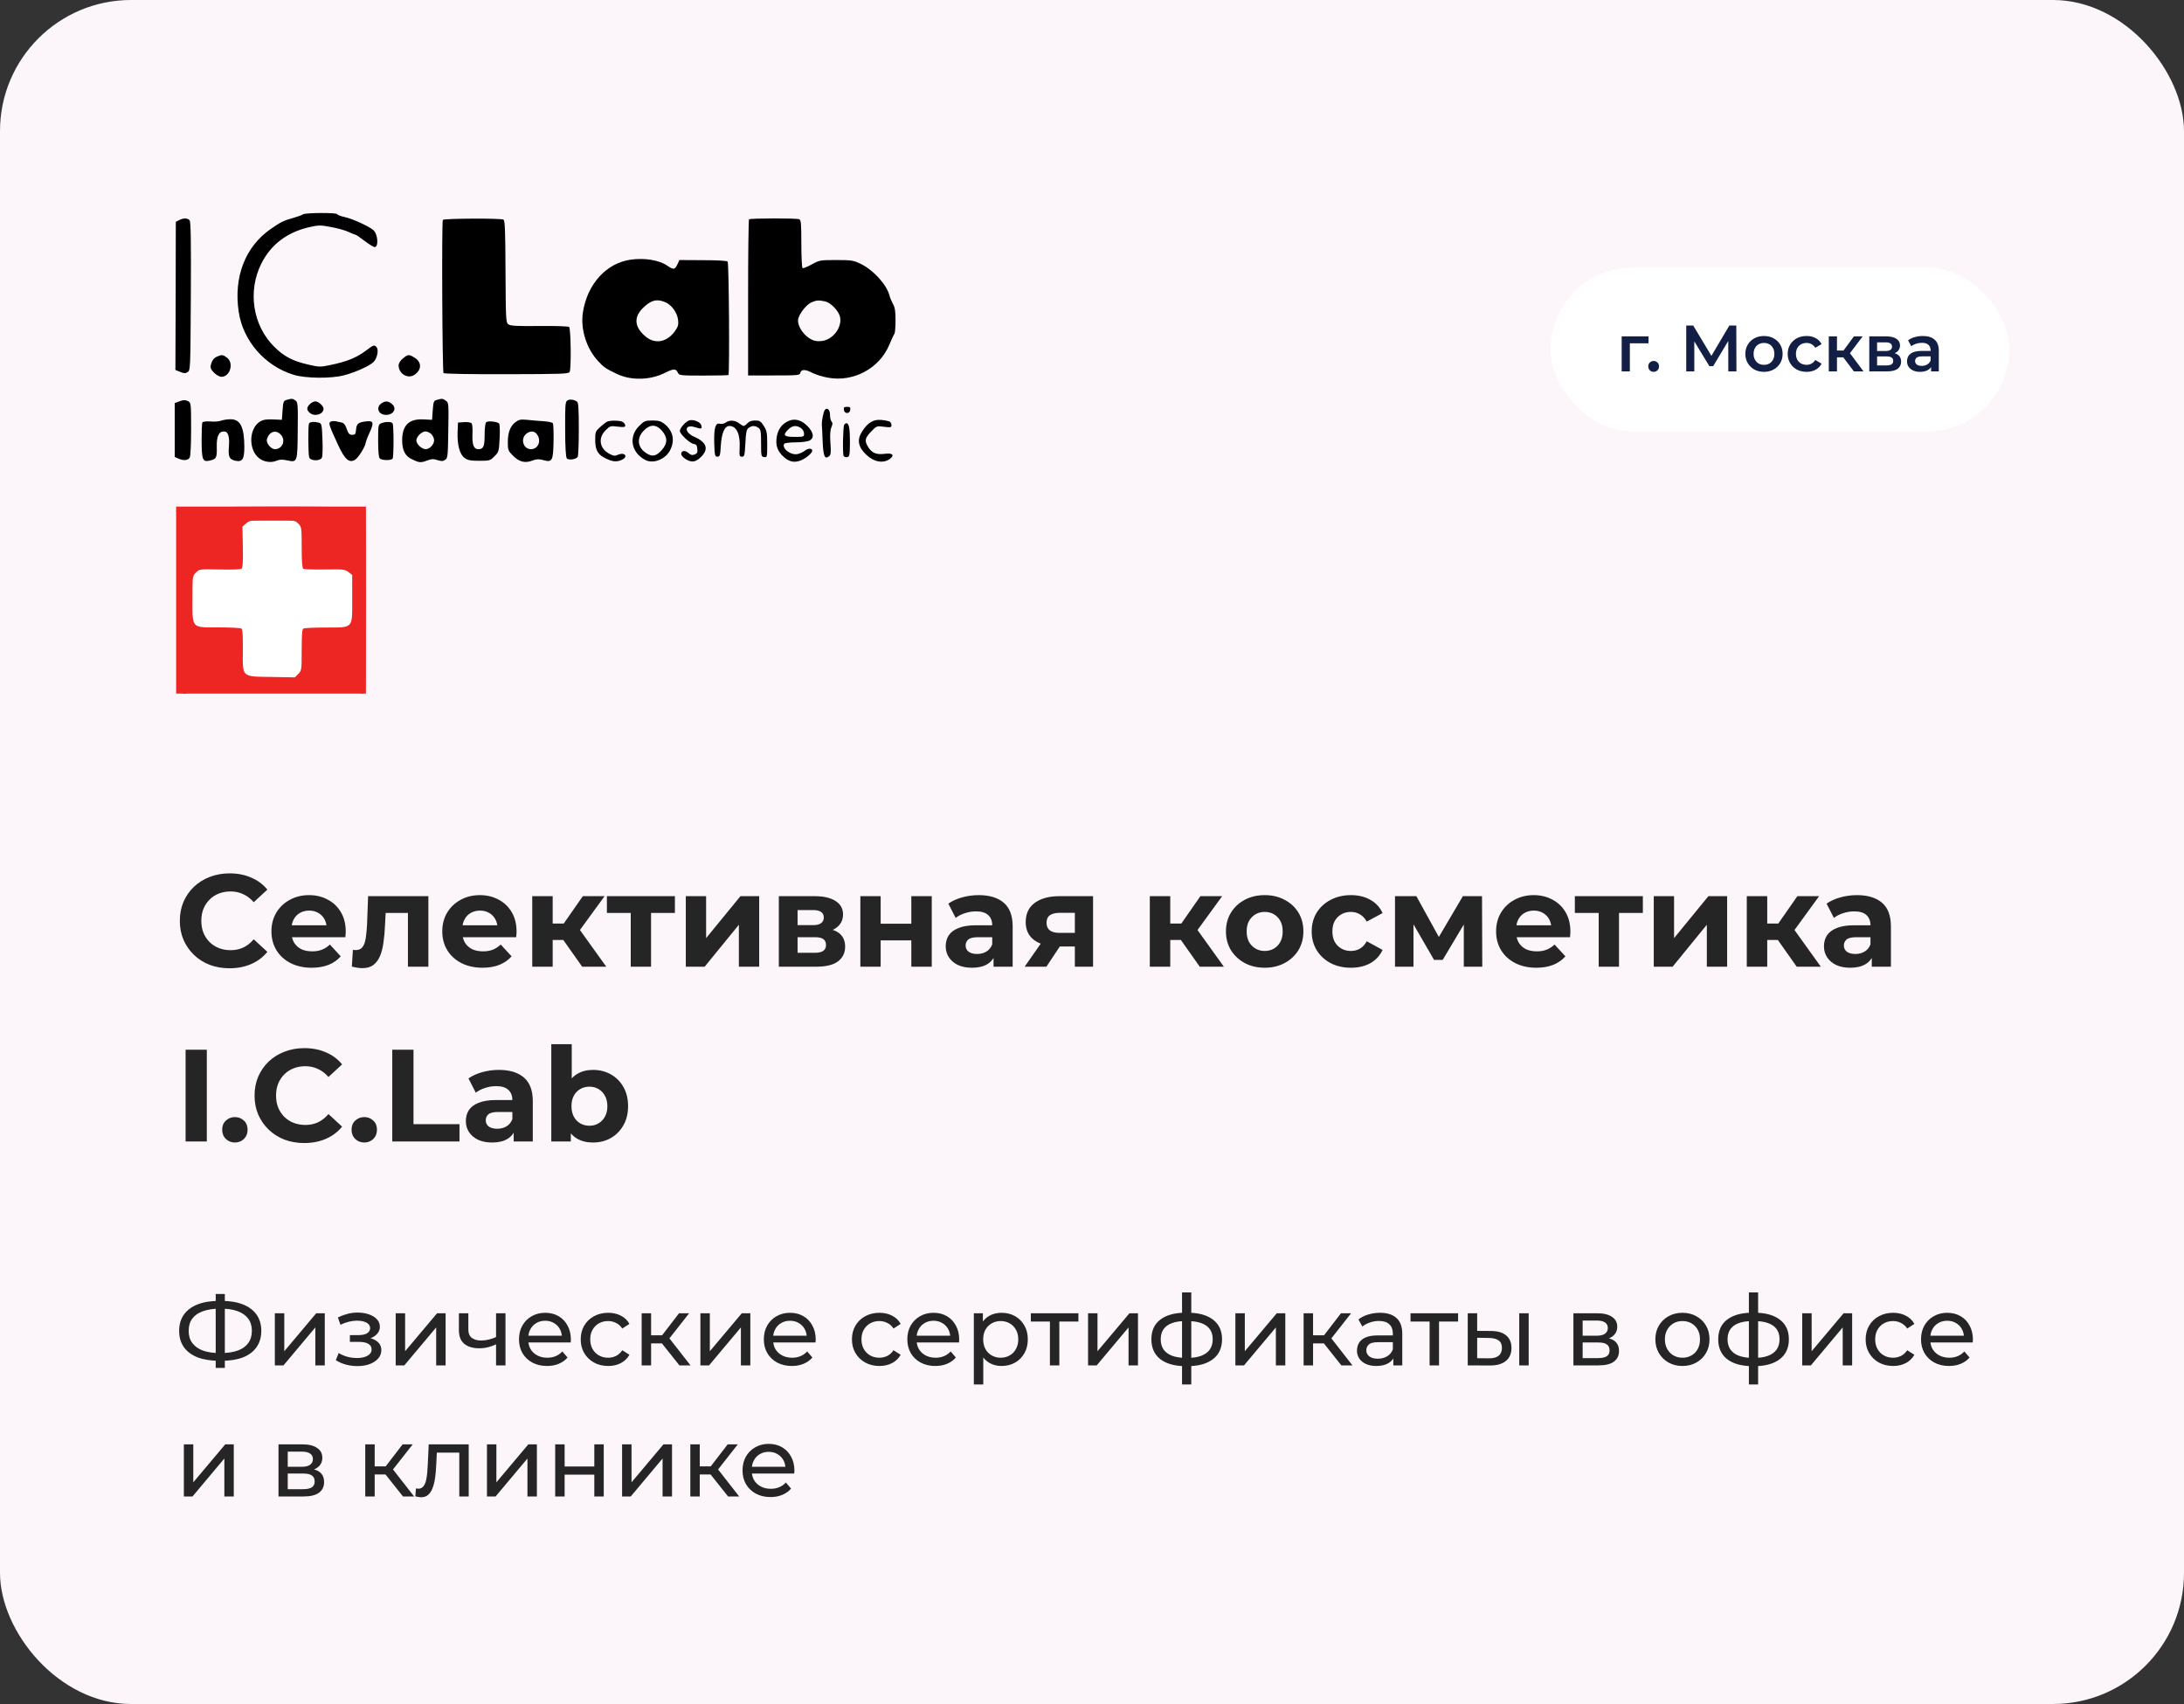
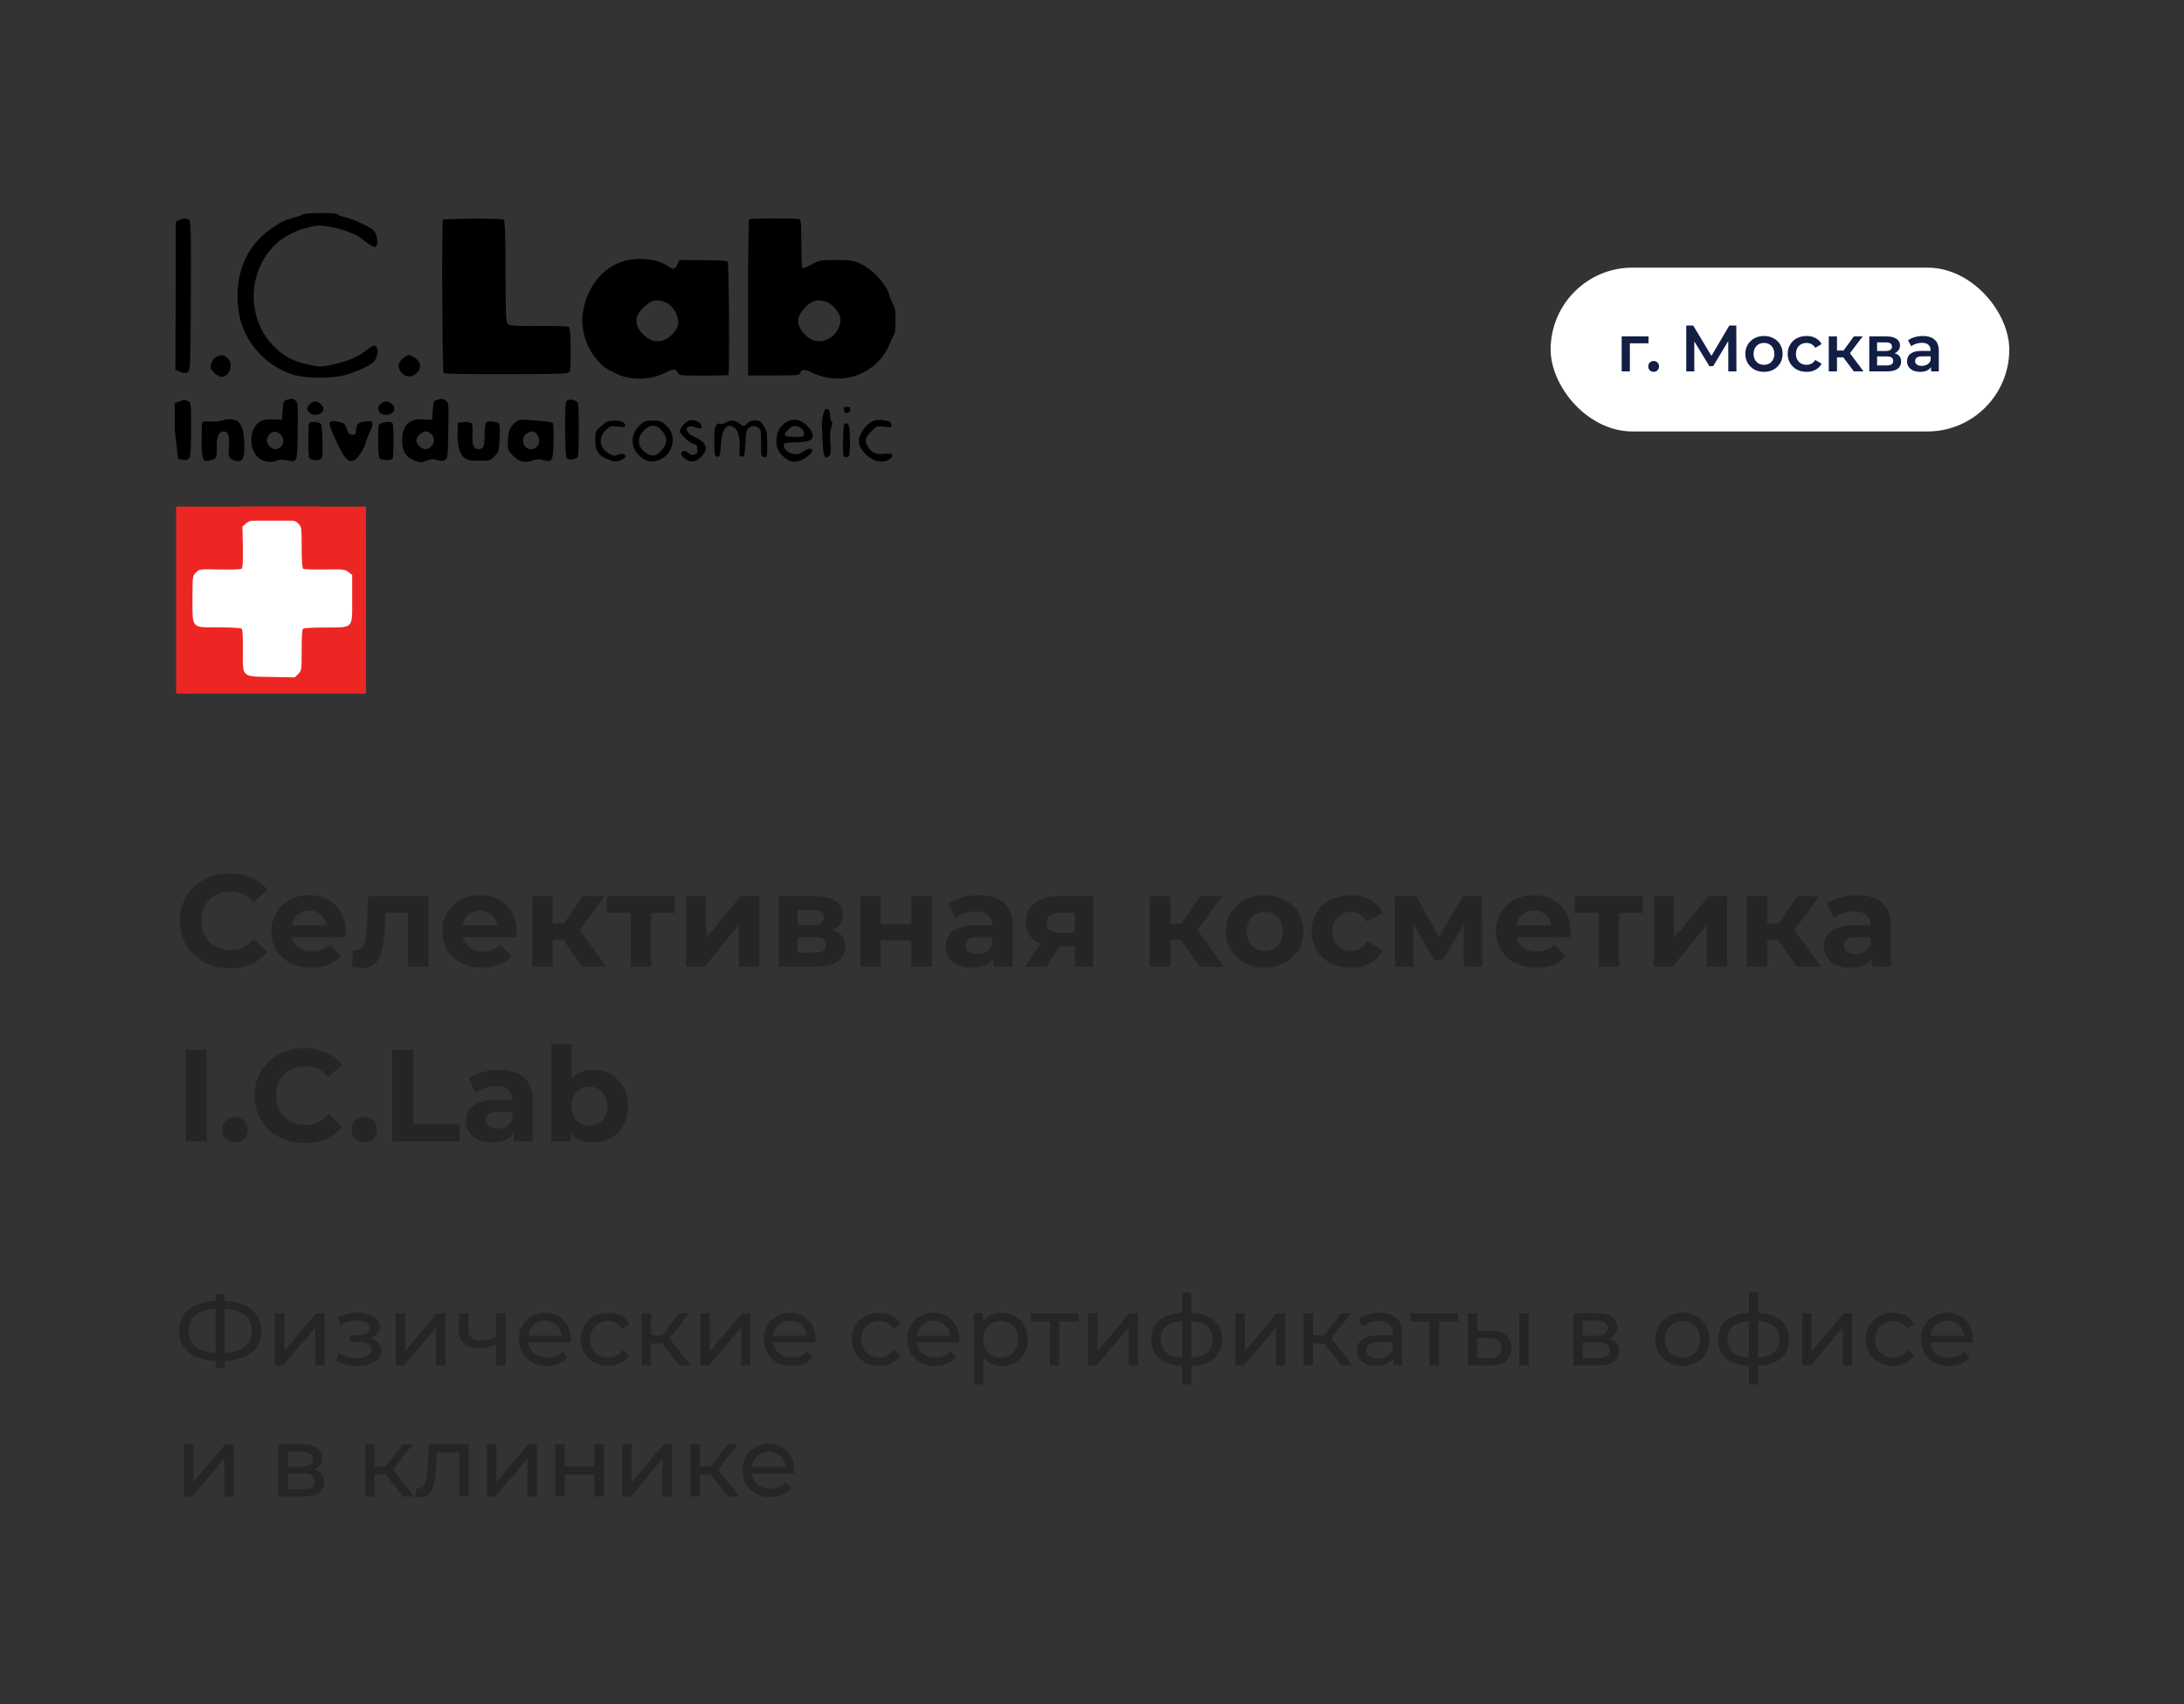
<svg xmlns="http://www.w3.org/2000/svg" width="400" height="312" viewBox="0 0 400 312" fill="none">
  <rect x="0" y="0" width="400" height="312" fill="#333333" stroke="none" />
-   <rect width="400" height="312" rx="24" fill="#FCF6FB" />
  <path d="M55.503 39.238C55.303 39.388 54.503 39.663 53.753 39.888C51.928 40.388 51.403 40.663 49.602 41.913C44.902 45.164 42.751 50.74 43.727 57.141C44.527 62.416 48.502 66.992 53.753 68.617C55.903 69.292 60.654 69.342 63.004 68.717C65.154 68.142 67.655 67.017 68.405 66.292C69.055 65.667 69.405 64.091 68.98 63.591C68.58 63.091 68.405 63.141 67.13 64.116C65.329 65.492 63.554 66.217 60.354 66.867C58.678 67.217 58.428 67.217 56.403 66.742C53.553 66.092 51.978 65.242 50.202 63.466C46.277 59.566 45.327 53.29 47.877 48.239C49.602 44.789 52.578 42.538 56.553 41.613C58.328 41.213 58.629 41.188 60.579 41.563C61.729 41.763 63.204 42.163 63.829 42.464C64.454 42.764 65.054 42.989 65.129 42.989C65.229 42.989 65.98 43.489 66.78 44.114C67.605 44.739 68.405 45.239 68.605 45.239C69.405 45.239 69.205 42.764 68.33 42.089C67.38 41.338 64.554 40.063 63.204 39.763C62.404 39.588 61.754 39.338 61.754 39.213C61.754 38.913 55.978 38.938 55.503 39.238Z" fill="black" />
  <path d="M32.8 40.313L32.2 40.613L32.175 54.165L32.125 67.742L33 68.092C33.725 68.392 33.975 68.392 34.375 68.117C34.875 67.817 34.875 67.492 34.95 54.265C35 44.089 34.95 40.613 34.725 40.338C34.375 39.913 33.575 39.888 32.8 40.313Z" fill="black" />
  <path d="M81.107 40.263C80.882 40.638 81.007 68.092 81.232 68.317C81.357 68.442 86.308 68.542 92.784 68.517C102.885 68.492 104.135 68.467 104.335 68.092C104.635 67.567 104.56 60.191 104.235 59.865C104.11 59.74 101.885 59.665 98.809 59.691C94.659 59.74 93.509 59.665 93.109 59.39C92.659 59.04 92.633 58.615 92.584 49.714C92.558 42.238 92.484 40.388 92.209 40.213C91.808 39.938 81.282 39.988 81.107 40.263Z" fill="black" />
  <path d="M137.189 40.163C137.089 40.238 137.014 46.714 137.014 54.54V68.742H141.739C146.24 68.742 146.465 68.717 146.59 68.242C146.765 67.591 147.49 67.591 148.765 68.266C149.34 68.567 150.591 68.967 151.591 69.142C156.266 70.042 161.092 67.466 162.892 63.091C163.292 62.141 163.692 61.266 163.817 61.116C163.917 60.99 164.017 59.915 164.017 58.69C164.017 57.04 163.917 56.315 163.567 55.69C163.317 55.24 163.017 54.54 162.917 54.14C162.417 52.114 159.917 49.389 157.541 48.264C156.266 47.664 155.866 47.614 153.141 47.614C150.215 47.614 150.09 47.639 148.665 48.414C147.865 48.864 147.115 49.164 146.99 49.089C146.865 49.014 146.765 47.014 146.765 44.613C146.765 40.913 146.715 40.263 146.365 40.138C145.84 39.938 137.389 39.938 137.189 40.163ZM151.016 55.165C152.141 55.365 153.641 56.94 153.866 58.09C154.216 59.94 152.616 62.091 150.666 62.416C149.49 62.591 148.715 62.366 147.765 61.591C146.59 60.59 145.915 59.115 146.24 58.215C146.615 57.115 147.765 55.74 148.615 55.365C149.54 54.965 149.915 54.94 151.016 55.165Z" fill="black" />
  <path d="M115.538 47.539C111.037 48.164 107.562 52.015 106.762 57.191C106.287 60.241 107.387 63.791 109.562 66.142C110.587 67.242 110.962 67.517 112.987 68.467C115.588 69.717 119.138 69.617 121.839 68.242C123.389 67.467 123.814 67.467 124.164 68.267C124.389 68.742 124.639 68.767 128.865 68.767C131.315 68.767 133.365 68.717 133.415 68.667C133.64 68.442 133.515 48.139 133.265 47.889C133.115 47.739 131.34 47.639 128.74 47.639L124.439 47.614L124.064 48.414C123.589 49.414 123.364 49.439 122.164 48.614C120.713 47.614 117.988 47.189 115.538 47.539ZM121.864 55.34C123.014 55.815 124.039 57.266 124.189 58.566C124.289 59.391 124.189 59.816 123.714 60.491C122.289 62.591 120.113 63.091 118.363 61.716C116.138 59.941 115.963 58.016 117.938 56.215C119.338 54.915 120.338 54.69 121.864 55.34Z" fill="black" />
  <path d="M39.876 65.242C39.201 65.492 38.826 65.967 38.626 66.792C38.476 67.342 38.601 67.617 39.201 68.242C39.626 68.667 40.226 68.992 40.551 68.992C42.127 68.992 42.877 66.517 41.602 65.517C40.877 64.942 40.651 64.917 39.876 65.242Z" fill="black" />
  <path d="M73.781 65.641C73.306 66.042 73.006 66.517 73.006 66.892C73.006 68.417 74.681 69.442 75.881 68.642C77.256 67.742 77.281 66.317 75.931 65.492C74.906 64.841 74.706 64.866 73.781 65.641Z" fill="black" />
  <path d="M52.503 73.218C51.928 73.368 51.877 73.543 51.752 75.118L51.627 76.868L50.002 76.793C48.752 76.743 48.202 76.843 47.602 77.193C45.552 78.493 45.477 82.394 47.477 83.919C48.302 84.569 49.627 84.769 50.552 84.394C51.202 84.119 51.653 84.094 52.603 84.294C54.478 84.694 54.478 84.694 54.528 78.768C54.578 74.068 54.553 73.642 54.128 73.343C53.628 72.967 53.453 72.942 52.503 73.218ZM51.578 79.768C52.328 80.793 51.627 82.244 50.377 82.244C49.602 82.244 48.677 81.094 48.902 80.394C49.352 78.893 50.702 78.593 51.578 79.768Z" fill="black" />
  <path d="M80.007 73.218C79.432 73.368 79.382 73.543 79.257 75.118L79.132 76.868L77.582 76.793C74.906 76.643 73.656 77.868 73.656 80.619C73.656 82.394 74.181 83.469 75.356 84.044C76.707 84.719 77.057 84.769 78.157 84.344C79.032 84.019 79.382 83.994 80.132 84.244C80.857 84.469 81.132 84.469 81.532 84.194C82.007 83.894 82.032 83.544 82.107 78.793C82.182 73.893 82.182 73.718 81.657 73.368C81.107 72.968 80.957 72.943 80.007 73.218ZM79.007 79.493C79.282 79.769 79.507 80.269 79.507 80.619C79.507 81.394 78.682 82.244 77.957 82.244C77.257 82.244 76.257 81.319 76.257 80.644C76.257 79.969 77.232 78.993 77.932 78.993C78.257 78.993 78.732 79.218 79.007 79.493Z" fill="black" />
  <path d="M103.884 73.342C103.534 73.592 103.484 74.292 103.509 78.618C103.509 81.894 103.634 83.694 103.809 83.919C104.134 84.319 105.51 84.119 105.81 83.644C105.91 83.494 106.01 81.218 106.01 78.593C106.01 75.043 105.935 73.742 105.71 73.567C105.16 73.142 104.309 73.042 103.884 73.342Z" fill="black" />
-   <path d="M32.7 73.543L32 73.793V78.718V83.669L32.625 83.944C33.6 84.394 34.45 84.319 34.75 83.769C34.9 83.469 35 81.319 35 78.518C35 74.068 34.975 73.743 34.525 73.493C33.95 73.192 33.6 73.192 32.7 73.543Z" fill="black" />
+   <path d="M32.7 73.543L32 73.793V78.718L32.625 83.944C33.6 84.394 34.45 84.319 34.75 83.769C34.9 83.469 35 81.319 35 78.518C35 74.068 34.975 73.743 34.525 73.493C33.95 73.192 33.6 73.192 32.7 73.543Z" fill="black" />
  <path d="M56.755 73.992C56.13 74.617 56.13 75.042 56.705 75.567C57.58 76.367 59.255 75.867 59.255 74.842C59.255 74.317 58.33 73.492 57.755 73.492C57.48 73.492 57.03 73.717 56.755 73.992Z" fill="black" />
  <path d="M69.805 73.893C69.005 74.443 69.155 75.518 70.03 75.843C71.655 76.393 73.005 74.943 71.755 73.943C71.08 73.393 70.53 73.368 69.805 73.893Z" fill="black" />
  <path d="M154.567 75.043C154.617 75.418 154.817 75.618 155.142 75.618C155.467 75.618 155.667 75.418 155.717 75.043C155.792 74.593 155.692 74.493 155.142 74.493C154.592 74.493 154.492 74.593 154.567 75.043Z" fill="black" />
  <path d="M151.067 75.068C150.817 75.368 150.492 77.044 150.517 77.744C150.542 77.944 150.617 79.344 150.667 80.819C150.792 83.62 151.067 84.195 151.892 83.495C152.167 83.269 152.217 82.769 152.092 81.119C151.992 79.669 152.042 78.769 152.267 78.244C152.517 77.669 152.517 77.394 152.292 77.169C152.142 77.019 152.017 76.469 152.017 75.969C152.017 75.018 151.492 74.518 151.067 75.068Z" fill="black" />
  <path d="M40.501 77.018C40.151 77.168 39.276 77.243 38.551 77.168C37.801 77.118 37.151 77.193 37.076 77.343C36.976 77.468 36.926 78.969 36.926 80.669C36.951 84.169 37.101 84.619 38.351 84.344C39.626 84.069 39.751 83.844 39.701 81.844C39.651 79.869 40.076 78.994 41.026 78.994C41.776 78.994 42.077 79.919 41.926 81.769C41.776 83.669 41.977 84.119 43.152 84.369C44.402 84.619 44.752 84.069 44.752 81.794C44.727 78.144 44.002 76.718 42.151 76.768C41.576 76.768 40.851 76.893 40.501 77.018Z" fill="black" />
  <path d="M94.408 77.293C93.458 78.018 93.008 79.168 93.008 80.994C93.008 82.394 93.058 82.544 93.983 83.469C95.108 84.594 96.208 84.844 97.533 84.319C98.284 84.044 98.659 84.019 99.509 84.244C101.159 84.694 101.309 84.394 101.384 80.793C101.409 79.143 101.359 77.643 101.259 77.493C101.159 77.343 100.359 77.168 99.484 77.118C98.609 77.068 97.258 76.943 96.508 76.868C95.358 76.768 95.033 76.818 94.408 77.293ZM98.359 79.543C99.209 80.743 98.559 82.244 97.233 82.244C95.883 82.244 95.283 80.444 96.308 79.493C97.033 78.843 97.883 78.843 98.359 79.543Z" fill="black" />
  <path d="M126.339 76.943C125.689 77.043 124.514 78.343 124.514 78.918C124.514 79.469 126.364 81.194 127.064 81.294C127.514 81.344 127.664 81.544 127.714 82.194C127.789 82.844 127.689 83.044 127.214 83.219C126.764 83.394 126.514 83.319 126.089 82.944C125.514 82.394 124.764 82.494 124.764 83.094C124.764 83.644 125.989 84.494 126.814 84.494C127.339 84.494 127.839 84.219 128.414 83.644C129.864 82.194 129.414 80.969 127.139 79.969C125.264 79.143 125.339 77.643 127.214 78.193C128.514 78.593 128.564 78.568 128.464 77.943C128.389 77.343 127.214 76.793 126.339 76.943Z" fill="black" />
  <path d="M144.39 77.094C143.24 77.619 142.54 78.519 142.289 79.844C142.014 81.344 142.289 82.344 143.19 83.32C144.315 84.495 145.315 84.795 146.54 84.345C147.515 84.02 148.765 82.969 148.765 82.519C148.765 82.044 148.015 82.044 147.415 82.519C147.09 82.769 146.465 83.07 146.065 83.144C144.79 83.394 143.115 82.069 143.64 81.244C143.715 81.119 144.665 80.994 145.715 80.994C146.79 80.994 147.915 80.844 148.265 80.669C149.19 80.194 149.015 79.119 147.84 77.969C146.74 76.869 145.515 76.569 144.39 77.094ZM146.715 78.394C147.015 78.594 147.265 79.044 147.265 79.394C147.265 79.969 147.215 79.994 145.515 79.994C143.54 79.994 143.29 79.694 144.39 78.619C145.09 77.894 145.915 77.819 146.715 78.394Z" fill="black" />
  <path d="M160.168 76.993C159.293 77.269 158.618 77.868 157.868 79.044C156.918 80.544 157.168 81.869 158.693 83.294C160.093 84.62 161.819 84.894 162.994 84.019C163.894 83.319 163.469 82.894 162.019 83.094C160.544 83.294 159.668 82.944 159.018 81.869C158.293 80.719 158.393 80.219 159.543 79.019C160.569 77.969 160.569 77.969 161.919 78.144C163.169 78.294 163.269 78.269 163.269 77.793C163.269 77.519 163.069 77.219 162.844 77.143C161.769 76.843 160.844 76.793 160.168 76.993Z" fill="black" />
  <path d="M60.53 77.218C60.13 77.468 60.255 77.868 61.955 81.544C63.155 84.119 63.93 84.794 64.981 84.219C65.606 83.869 66.931 81.744 66.981 81.044C67.006 80.869 67.281 80.094 67.631 79.343C68.581 77.268 68.456 76.943 66.756 77.193C65.581 77.368 65.305 77.618 65.206 78.693C65.13 79.493 65.055 79.618 64.505 79.618C64.005 79.618 63.805 79.418 63.505 78.543C63.255 77.793 62.98 77.443 62.58 77.368C62.255 77.293 61.755 77.193 61.43 77.118C61.13 77.068 60.73 77.118 60.53 77.218Z" fill="black" />
  <path d="M89.033 77.318C88.883 77.468 88.758 78.468 88.758 79.618C88.758 81.769 88.558 82.244 87.582 82.244C86.757 82.244 86.457 81.419 86.532 79.469C86.582 78.468 86.507 77.643 86.357 77.493C86.207 77.343 85.582 77.243 84.982 77.293L83.882 77.368L83.807 79.118C83.732 81.469 84.182 83.169 85.082 83.844C85.657 84.269 86.157 84.369 87.782 84.369C89.658 84.369 89.783 84.344 90.558 83.544C91.358 82.769 91.383 82.669 91.508 80.219C91.583 78.693 91.533 77.618 91.383 77.518C90.933 77.168 89.333 77.018 89.033 77.318Z" fill="black" />
  <path d="M111.212 77.193C110.987 77.293 110.412 77.743 109.912 78.193C109.062 78.968 109.012 79.093 109.012 80.594C109.012 82.469 109.512 83.294 111.112 84.019C112.312 84.569 112.987 84.594 113.887 84.194C115.088 83.644 114.487 82.744 113.237 83.244C112.612 83.519 112.362 83.494 111.612 83.094C109.812 82.144 109.487 80.219 110.887 78.818C111.737 77.968 111.812 77.943 113.137 78.118C114.287 78.243 114.512 78.218 114.512 77.893C114.512 77.693 114.287 77.393 114.037 77.243C113.487 76.968 111.862 76.943 111.212 77.193Z" fill="black" />
  <path d="M117.087 77.968C115.062 79.918 115.587 82.869 118.188 84.219C119.688 84.994 121.938 84.069 122.763 82.369C123.638 80.594 123.263 78.943 121.763 77.668C121.063 77.118 120.688 76.993 119.488 76.993C118.188 76.993 117.987 77.068 117.087 77.968ZM121.238 78.868C122.288 80.068 122.288 81.168 121.238 82.369C120.213 83.519 119.513 83.694 118.438 83.019C116.787 82.019 116.537 80.268 117.862 78.893C119.038 77.643 120.163 77.643 121.238 78.868Z" fill="black" />
  <path d="M132.915 77.368C132.64 77.568 132.19 77.668 131.865 77.593C131.015 77.368 130.74 78.343 130.815 81.218C130.89 83.419 130.94 83.619 131.39 83.619C131.84 83.619 131.915 83.419 132.015 81.618C132.165 79.268 132.715 77.993 133.59 77.993C134.915 77.993 135.615 79.543 135.465 82.069C135.39 83.469 135.44 83.619 135.89 83.619C136.34 83.619 136.39 83.419 136.515 81.168C136.615 79.118 136.715 78.643 137.115 78.343C137.74 77.893 138.291 77.893 138.916 78.343C139.341 78.668 139.391 79.018 139.391 81.168C139.391 83.519 139.416 83.619 139.966 83.694C140.491 83.769 140.516 83.719 140.516 81.368C140.516 79.243 140.441 78.868 139.891 77.993C139.341 77.118 139.141 76.993 138.291 76.993C137.665 76.993 137.19 77.168 136.89 77.493C136.64 77.768 136.34 77.993 136.215 77.993C136.065 77.993 135.69 77.768 135.34 77.493C134.59 76.918 133.59 76.868 132.915 77.368Z" fill="black" />
  <path d="M56.605 77.519C56.405 77.869 56.43 83.069 56.63 83.744C56.855 84.419 58.63 84.469 58.955 83.794C59.08 83.569 59.13 82.069 59.055 80.444C58.955 77.743 58.905 77.519 58.405 77.394C57.555 77.168 56.805 77.219 56.605 77.519Z" fill="black" />
  <path d="M69.831 77.493C69.281 77.718 69.256 77.843 69.256 80.694C69.256 82.644 69.356 83.744 69.556 83.944C69.931 84.319 71.656 84.344 71.906 83.969C72.131 83.594 72.131 77.893 71.906 77.518C71.706 77.193 70.631 77.168 69.831 77.493Z" fill="black" />
  <path d="M154.617 77.768C154.392 78.143 154.292 83.119 154.517 83.494C154.617 83.669 154.918 83.744 155.168 83.694C155.593 83.619 155.643 83.344 155.668 80.993C155.668 78.443 155.493 77.493 155.018 77.493C154.893 77.493 154.717 77.618 154.617 77.768Z" fill="black" />
  <rect width="34.756" height="34.243" transform="translate(32.262 92.757)" fill="#ED2624" />
  <rect x="34.504" y="95.318" width="30.662" height="30.036" fill="white" />
  <path d="M32.825 93.045C32.2 93.345 32.1 93.621 32.5 93.871C32.675 93.971 32.75 99.321 32.75 109.798C32.725 126.325 32.775 127 33.8 127C34.05 127 34.25 126.875 34.25 126.75C34.25 126.575 39.651 126.5 49.977 126.5C60.204 126.5 65.78 126.6 65.88 126.75C66.13 127.125 66.68 127.05 66.855 126.6C67.055 126.075 67.08 93.295 66.88 92.995C66.655 92.645 33.55 92.695 32.825 93.045ZM54.628 95.871C55.228 96.446 55.253 96.571 55.253 100.221C55.253 102.847 55.353 104.022 55.553 104.147C55.703 104.247 57.479 104.297 59.504 104.272C62.904 104.222 63.179 104.247 63.829 104.747L64.504 105.272V109.598C64.504 115.198 64.805 114.873 59.654 114.898C57.579 114.898 55.728 114.973 55.553 115.098C55.328 115.223 55.253 116.324 55.253 119.024C55.253 122.699 55.228 122.774 54.628 123.4L54.003 124.025L49.752 123.95C44.152 123.85 44.452 124.125 44.477 119.049C44.502 116.224 44.427 115.248 44.202 115.073C44.027 114.973 42.151 114.873 40.051 114.873C34.975 114.873 35.251 115.173 35.251 109.573C35.251 105.497 35.251 105.472 35.901 104.822C36.526 104.197 36.551 104.197 40.201 104.272C42.227 104.322 44.027 104.272 44.202 104.147C44.452 103.997 44.527 103.072 44.477 100.196L44.402 96.421L45.102 95.821C45.752 95.271 45.927 95.246 49.903 95.246C53.953 95.246 54.028 95.246 54.628 95.871Z" fill="#ED2624" />
  <rect x="284" y="49" width="84" height="30" rx="15" fill="white" />
  <path d="M297.008 68V61.592H301.928V62.864H298.16L298.508 62.528V68H297.008ZM302.866 68.084C302.594 68.084 302.362 67.992 302.17 67.808C301.978 67.616 301.882 67.376 301.882 67.088C301.882 66.784 301.978 66.544 302.17 66.368C302.362 66.184 302.594 66.092 302.866 66.092C303.138 66.092 303.37 66.184 303.562 66.368C303.754 66.544 303.85 66.784 303.85 67.088C303.85 67.376 303.754 67.616 303.562 67.808C303.37 67.992 303.138 68.084 302.866 68.084ZM308.836 68V59.6H310.108L313.792 65.732H313.108L316.732 59.6H318.004L318.028 68H316.54L316.528 61.916H316.84L313.768 67.04H313.072L309.952 61.916H310.312V68H308.836ZM323.067 68.084C322.411 68.084 321.827 67.944 321.315 67.664C320.803 67.376 320.399 66.984 320.103 66.488C319.807 65.992 319.659 65.428 319.659 64.796C319.659 64.156 319.807 63.592 320.103 63.104C320.399 62.608 320.803 62.22 321.315 61.94C321.827 61.66 322.411 61.52 323.067 61.52C323.731 61.52 324.319 61.66 324.831 61.94C325.351 62.22 325.755 62.604 326.043 63.092C326.339 63.58 326.487 64.148 326.487 64.796C326.487 65.428 326.339 65.992 326.043 66.488C325.755 66.984 325.351 67.376 324.831 67.664C324.319 67.944 323.731 68.084 323.067 68.084ZM323.067 66.8C323.435 66.8 323.763 66.72 324.051 66.56C324.339 66.4 324.563 66.168 324.723 65.864C324.891 65.56 324.975 65.204 324.975 64.796C324.975 64.38 324.891 64.024 324.723 63.728C324.563 63.424 324.339 63.192 324.051 63.032C323.763 62.872 323.439 62.792 323.079 62.792C322.711 62.792 322.383 62.872 322.095 63.032C321.815 63.192 321.591 63.424 321.423 63.728C321.255 64.024 321.171 64.38 321.171 64.796C321.171 65.204 321.255 65.56 321.423 65.864C321.591 66.168 321.815 66.4 322.095 66.56C322.383 66.72 322.707 66.8 323.067 66.8ZM330.885 68.084C330.213 68.084 329.613 67.944 329.085 67.664C328.565 67.376 328.157 66.984 327.861 66.488C327.565 65.992 327.417 65.428 327.417 64.796C327.417 64.156 327.565 63.592 327.861 63.104C328.157 62.608 328.565 62.22 329.085 61.94C329.613 61.66 330.213 61.52 330.885 61.52C331.509 61.52 332.057 61.648 332.529 61.904C333.009 62.152 333.373 62.52 333.621 63.008L332.469 63.68C332.277 63.376 332.041 63.152 331.761 63.008C331.489 62.864 331.193 62.792 330.873 62.792C330.505 62.792 330.173 62.872 329.877 63.032C329.581 63.192 329.349 63.424 329.181 63.728C329.013 64.024 328.929 64.38 328.929 64.796C328.929 65.212 329.013 65.572 329.181 65.876C329.349 66.172 329.581 66.4 329.877 66.56C330.173 66.72 330.505 66.8 330.873 66.8C331.193 66.8 331.489 66.728 331.761 66.584C332.041 66.44 332.277 66.216 332.469 65.912L333.621 66.584C333.373 67.064 333.009 67.436 332.529 67.7C332.057 67.956 331.509 68.084 330.885 68.084ZM339.538 68L337.222 64.928L338.446 64.172L341.302 68H339.538ZM334.942 68V61.592H336.442V68H334.942ZM335.998 65.432V64.184H338.17V65.432H335.998ZM338.59 64.976L337.186 64.808L339.538 61.592H341.146L338.59 64.976ZM342.36 68V61.592H345.492C346.268 61.592 346.876 61.736 347.316 62.024C347.764 62.312 347.988 62.72 347.988 63.248C347.988 63.768 347.78 64.176 347.364 64.472C346.948 64.76 346.396 64.904 345.708 64.904L345.888 64.532C346.664 64.532 347.24 64.676 347.616 64.964C348 65.244 348.192 65.656 348.192 66.2C348.192 66.768 347.98 67.212 347.556 67.532C347.132 67.844 346.488 68 345.624 68H342.36ZM343.788 66.908H345.504C345.912 66.908 346.22 66.844 346.428 66.716C346.636 66.58 346.74 66.376 346.74 66.104C346.74 65.816 346.644 65.604 346.452 65.468C346.26 65.332 345.96 65.264 345.552 65.264H343.788V66.908ZM343.788 64.268H345.36C345.744 64.268 346.032 64.2 346.224 64.064C346.424 63.92 346.524 63.72 346.524 63.464C346.524 63.2 346.424 63.004 346.224 62.876C346.032 62.748 345.744 62.684 345.36 62.684H343.788V64.268ZM353.677 68V66.704L353.593 66.428V64.16C353.593 63.72 353.461 63.38 353.197 63.14C352.933 62.892 352.533 62.768 351.997 62.768C351.637 62.768 351.281 62.824 350.929 62.936C350.585 63.048 350.293 63.204 350.053 63.404L349.465 62.312C349.809 62.048 350.217 61.852 350.689 61.724C351.169 61.588 351.665 61.52 352.177 61.52C353.105 61.52 353.821 61.744 354.325 62.192C354.837 62.632 355.093 63.316 355.093 64.244V68H353.677ZM351.661 68.084C351.181 68.084 350.761 68.004 350.401 67.844C350.041 67.676 349.761 67.448 349.561 67.16C349.369 66.864 349.273 66.532 349.273 66.164C349.273 65.804 349.357 65.48 349.525 65.192C349.701 64.904 349.985 64.676 350.377 64.508C350.769 64.34 351.289 64.256 351.937 64.256H353.797V65.252H352.045C351.533 65.252 351.189 65.336 351.013 65.504C350.837 65.664 350.749 65.864 350.749 66.104C350.749 66.376 350.857 66.592 351.073 66.752C351.289 66.912 351.589 66.992 351.973 66.992C352.341 66.992 352.669 66.908 352.957 66.74C353.253 66.572 353.465 66.324 353.593 65.996L353.845 66.896C353.701 67.272 353.441 67.564 353.065 67.772C352.697 67.98 352.229 68.084 351.661 68.084Z" fill="#121E44" />
  <path d="M42.032 177.288C40.736 177.288 39.528 177.08 38.408 176.664C37.304 176.232 36.344 175.624 35.528 174.84C34.712 174.056 34.072 173.136 33.608 172.08C33.16 171.024 32.936 169.864 32.936 168.6C32.936 167.336 33.16 166.176 33.608 165.12C34.072 164.064 34.712 163.144 35.528 162.36C36.36 161.576 37.328 160.976 38.432 160.56C39.536 160.128 40.744 159.912 42.056 159.912C43.512 159.912 44.824 160.168 45.992 160.68C47.176 161.176 48.168 161.912 48.968 162.888L46.472 165.192C45.896 164.536 45.256 164.048 44.552 163.728C43.848 163.392 43.08 163.224 42.248 163.224C41.464 163.224 40.744 163.352 40.088 163.608C39.432 163.864 38.864 164.232 38.384 164.712C37.904 165.192 37.528 165.76 37.256 166.416C37 167.072 36.872 167.8 36.872 168.6C36.872 169.4 37 170.128 37.256 170.784C37.528 171.44 37.904 172.008 38.384 172.488C38.864 172.968 39.432 173.336 40.088 173.592C40.744 173.848 41.464 173.976 42.248 173.976C43.08 173.976 43.848 173.816 44.552 173.496C45.256 173.16 45.896 172.656 46.472 171.984L48.968 174.288C48.168 175.264 47.176 176.008 45.992 176.52C44.824 177.032 43.504 177.288 42.032 177.288ZM57.081 177.192C55.609 177.192 54.313 176.904 53.193 176.328C52.089 175.752 51.233 174.968 50.625 173.976C50.017 172.968 49.713 171.824 49.713 170.544C49.713 169.248 50.009 168.104 50.601 167.112C51.209 166.104 52.033 165.32 53.073 164.76C54.113 164.184 55.289 163.896 56.601 163.896C57.865 163.896 59.001 164.168 60.009 164.712C61.033 165.24 61.841 166.008 62.433 167.016C63.025 168.008 63.321 169.2 63.321 170.592C63.321 170.736 63.313 170.904 63.297 171.096C63.281 171.272 63.265 171.44 63.249 171.6H52.761V169.416H61.281L59.841 170.064C59.841 169.392 59.705 168.808 59.433 168.312C59.161 167.816 58.785 167.432 58.305 167.16C57.825 166.872 57.265 166.728 56.625 166.728C55.985 166.728 55.417 166.872 54.921 167.16C54.441 167.432 54.065 167.824 53.793 168.336C53.521 168.832 53.385 169.424 53.385 170.112V170.688C53.385 171.392 53.537 172.016 53.841 172.56C54.161 173.088 54.601 173.496 55.161 173.784C55.737 174.056 56.409 174.192 57.177 174.192C57.865 174.192 58.465 174.088 58.977 173.88C59.505 173.672 59.985 173.36 60.417 172.944L62.409 175.104C61.817 175.776 61.073 176.296 60.177 176.664C59.281 177.016 58.249 177.192 57.081 177.192ZM64.441 176.976L64.633 173.904C64.729 173.92 64.825 173.936 64.921 173.952C65.017 173.952 65.105 173.952 65.185 173.952C65.633 173.952 65.985 173.824 66.241 173.568C66.497 173.312 66.689 172.968 66.817 172.536C66.945 172.088 67.033 171.584 67.081 171.024C67.145 170.464 67.193 169.88 67.225 169.272L67.417 164.088H78.457V177H74.713V166.248L75.553 167.16H69.889L70.681 166.2L70.513 169.44C70.465 170.592 70.369 171.648 70.225 172.608C70.097 173.568 69.881 174.4 69.577 175.104C69.273 175.792 68.865 176.328 68.353 176.712C67.841 177.08 67.185 177.264 66.385 177.264C66.097 177.264 65.793 177.24 65.473 177.192C65.153 177.144 64.809 177.072 64.441 176.976ZM88.37 177.192C86.898 177.192 85.602 176.904 84.482 176.328C83.378 175.752 82.522 174.968 81.914 173.976C81.306 172.968 81.002 171.824 81.002 170.544C81.002 169.248 81.298 168.104 81.89 167.112C82.498 166.104 83.322 165.32 84.362 164.76C85.402 164.184 86.578 163.896 87.89 163.896C89.154 163.896 90.29 164.168 91.298 164.712C92.322 165.24 93.13 166.008 93.722 167.016C94.314 168.008 94.61 169.2 94.61 170.592C94.61 170.736 94.602 170.904 94.586 171.096C94.57 171.272 94.554 171.44 94.538 171.6H84.05V169.416H92.57L91.13 170.064C91.13 169.392 90.994 168.808 90.722 168.312C90.45 167.816 90.074 167.432 89.594 167.16C89.114 166.872 88.554 166.728 87.914 166.728C87.274 166.728 86.706 166.872 86.21 167.16C85.73 167.432 85.354 167.824 85.082 168.336C84.81 168.832 84.674 169.424 84.674 170.112V170.688C84.674 171.392 84.826 172.016 85.13 172.56C85.45 173.088 85.89 173.496 86.45 173.784C87.026 174.056 87.698 174.192 88.466 174.192C89.154 174.192 89.754 174.088 90.266 173.88C90.794 173.672 91.274 173.36 91.706 172.944L93.698 175.104C93.106 175.776 92.362 176.296 91.466 176.664C90.57 177.016 89.538 177.192 88.37 177.192ZM106.624 177L102.304 170.88L105.352 169.08L111.04 177H106.624ZM97.48 177V164.088H101.224V177H97.48ZM100.12 172.104V169.104H104.632V172.104H100.12ZM105.712 170.976L102.208 170.592L106.744 164.088H110.728L105.712 170.976ZM115.521 177V166.296L116.361 167.16H111.153V164.088H123.609V167.16H118.401L119.241 166.296V177H115.521ZM125.605 177V164.088H129.325V171.768L135.613 164.088H139.045V177H135.325V169.32L129.061 177H125.605ZM142.644 177V164.088H149.244C150.86 164.088 152.124 164.384 153.036 164.976C153.948 165.552 154.404 166.368 154.404 167.424C154.404 168.48 153.972 169.312 153.108 169.92C152.26 170.512 151.132 170.808 149.724 170.808L150.108 169.944C151.676 169.944 152.844 170.232 153.612 170.808C154.396 171.384 154.788 172.224 154.788 173.328C154.788 174.464 154.356 175.36 153.492 176.016C152.628 176.672 151.308 177 149.532 177H142.644ZM146.076 174.456H149.22C149.908 174.456 150.42 174.344 150.756 174.12C151.108 173.88 151.284 173.52 151.284 173.04C151.284 172.544 151.124 172.184 150.804 171.96C150.484 171.72 149.98 171.6 149.292 171.6H146.076V174.456ZM146.076 169.392H148.908C149.564 169.392 150.052 169.272 150.372 169.032C150.708 168.792 150.876 168.448 150.876 168C150.876 167.536 150.708 167.192 150.372 166.968C150.052 166.744 149.564 166.632 148.908 166.632H146.076V169.392ZM157.573 177V164.088H161.293V169.128H166.909V164.088H170.653V177H166.909V172.176H161.293V177H157.573ZM181.966 177V174.48L181.726 173.928V169.416C181.726 168.616 181.478 167.992 180.982 167.544C180.502 167.096 179.758 166.872 178.75 166.872C178.062 166.872 177.382 166.984 176.71 167.208C176.054 167.416 175.494 167.704 175.03 168.072L173.686 165.456C174.39 164.96 175.238 164.576 176.23 164.304C177.222 164.032 178.23 163.896 179.254 163.896C181.222 163.896 182.75 164.36 183.838 165.288C184.926 166.216 185.47 167.664 185.47 169.632V177H181.966ZM178.03 177.192C177.022 177.192 176.158 177.024 175.438 176.688C174.718 176.336 174.166 175.864 173.782 175.272C173.398 174.68 173.206 174.016 173.206 173.28C173.206 172.512 173.39 171.84 173.758 171.264C174.142 170.688 174.742 170.24 175.558 169.92C176.374 169.584 177.438 169.416 178.75 169.416H182.182V171.6H179.158C178.278 171.6 177.67 171.744 177.334 172.032C177.014 172.32 176.854 172.68 176.854 173.112C176.854 173.592 177.038 173.976 177.406 174.264C177.79 174.536 178.31 174.672 178.966 174.672C179.59 174.672 180.15 174.528 180.646 174.24C181.142 173.936 181.502 173.496 181.726 172.92L182.302 174.648C182.03 175.48 181.534 176.112 180.814 176.544C180.094 176.976 179.166 177.192 178.03 177.192ZM196.858 177V172.704L197.386 173.304H193.81C191.954 173.304 190.498 172.92 189.442 172.152C188.386 171.384 187.858 170.28 187.858 168.84C187.858 167.304 188.41 166.128 189.514 165.312C190.634 164.496 192.138 164.088 194.026 164.088H200.194V177H196.858ZM187.666 177L191.098 172.08H194.914L191.65 177H187.666ZM196.858 171.552V166.176L197.386 167.136H194.098C193.33 167.136 192.73 167.28 192.298 167.568C191.882 167.856 191.674 168.32 191.674 168.96C191.674 170.192 192.466 170.808 194.05 170.808H197.386L196.858 171.552ZM219.733 177L215.413 170.88L218.461 169.08L224.149 177H219.733ZM210.589 177V164.088H214.333V177H210.589ZM213.229 172.104V169.104H217.741V172.104H213.229ZM218.821 170.976L215.317 170.592L219.853 164.088H223.837L218.821 170.976ZM231.637 177.192C230.261 177.192 229.037 176.904 227.965 176.328C226.909 175.752 226.069 174.968 225.445 173.976C224.837 172.968 224.533 171.824 224.533 170.544C224.533 169.248 224.837 168.104 225.445 167.112C226.069 166.104 226.909 165.32 227.965 164.76C229.037 164.184 230.261 163.896 231.637 163.896C232.997 163.896 234.213 164.184 235.285 164.76C236.357 165.32 237.197 166.096 237.805 167.088C238.413 168.08 238.717 169.232 238.717 170.544C238.717 171.824 238.413 172.968 237.805 173.976C237.197 174.968 236.357 175.752 235.285 176.328C234.213 176.904 232.997 177.192 231.637 177.192ZM231.637 174.12C232.261 174.12 232.821 173.976 233.317 173.688C233.813 173.4 234.205 172.992 234.493 172.464C234.781 171.92 234.925 171.28 234.925 170.544C234.925 169.792 234.781 169.152 234.493 168.624C234.205 168.096 233.813 167.688 233.317 167.4C232.821 167.112 232.261 166.968 231.637 166.968C231.013 166.968 230.453 167.112 229.957 167.4C229.461 167.688 229.061 168.096 228.757 168.624C228.469 169.152 228.325 169.792 228.325 170.544C228.325 171.28 228.469 171.92 228.757 172.464C229.061 172.992 229.461 173.4 229.957 173.688C230.453 173.976 231.013 174.12 231.637 174.12ZM247.436 177.192C246.044 177.192 244.804 176.912 243.716 176.352C242.628 175.776 241.772 174.984 241.148 173.976C240.54 172.968 240.236 171.824 240.236 170.544C240.236 169.248 240.54 168.104 241.148 167.112C241.772 166.104 242.628 165.32 243.716 164.76C244.804 164.184 246.044 163.896 247.436 163.896C248.796 163.896 249.98 164.184 250.988 164.76C251.996 165.32 252.74 166.128 253.22 167.184L250.316 168.744C249.98 168.136 249.556 167.688 249.044 167.4C248.548 167.112 248.004 166.968 247.412 166.968C246.772 166.968 246.196 167.112 245.684 167.4C245.172 167.688 244.764 168.096 244.46 168.624C244.172 169.152 244.028 169.792 244.028 170.544C244.028 171.296 244.172 171.936 244.46 172.464C244.764 172.992 245.172 173.4 245.684 173.688C246.196 173.976 246.772 174.12 247.412 174.12C248.004 174.12 248.548 173.984 249.044 173.712C249.556 173.424 249.98 172.968 250.316 172.344L253.22 173.928C252.74 174.968 251.996 175.776 250.988 176.352C249.98 176.912 248.796 177.192 247.436 177.192ZM255.495 177V164.088H259.407L264.279 172.92H262.719L267.927 164.088H271.431L271.479 177H268.095V167.928L268.671 168.312L264.231 175.752H262.647L258.183 168.048L258.879 167.88V177H255.495ZM281.378 177.192C279.906 177.192 278.61 176.904 277.49 176.328C276.386 175.752 275.53 174.968 274.922 173.976C274.314 172.968 274.01 171.824 274.01 170.544C274.01 169.248 274.306 168.104 274.898 167.112C275.506 166.104 276.33 165.32 277.37 164.76C278.41 164.184 279.586 163.896 280.898 163.896C282.162 163.896 283.298 164.168 284.306 164.712C285.33 165.24 286.138 166.008 286.73 167.016C287.322 168.008 287.618 169.2 287.618 170.592C287.618 170.736 287.61 170.904 287.594 171.096C287.578 171.272 287.562 171.44 287.546 171.6H277.058V169.416H285.578L284.138 170.064C284.138 169.392 284.002 168.808 283.73 168.312C283.458 167.816 283.082 167.432 282.602 167.16C282.122 166.872 281.562 166.728 280.922 166.728C280.282 166.728 279.714 166.872 279.218 167.16C278.738 167.432 278.362 167.824 278.09 168.336C277.818 168.832 277.682 169.424 277.682 170.112V170.688C277.682 171.392 277.834 172.016 278.138 172.56C278.458 173.088 278.898 173.496 279.458 173.784C280.034 174.056 280.706 174.192 281.474 174.192C282.162 174.192 282.762 174.088 283.274 173.88C283.802 173.672 284.282 173.36 284.714 172.944L286.706 175.104C286.114 175.776 285.37 176.296 284.474 176.664C283.578 177.016 282.546 177.192 281.378 177.192ZM292.802 177V166.296L293.642 167.16H288.434V164.088H300.89V167.16H295.682L296.522 166.296V177H292.802ZM302.886 177V164.088H306.606V171.768L312.894 164.088H316.326V177H312.606V169.32L306.342 177H302.886ZM329.069 177L324.749 170.88L327.797 169.08L333.485 177H329.069ZM319.925 177V164.088H323.669V177H319.925ZM322.565 172.104V169.104H327.077V172.104H322.565ZM328.157 170.976L324.653 170.592L329.189 164.088H333.173L328.157 170.976ZM342.817 177V174.48L342.577 173.928V169.416C342.577 168.616 342.329 167.992 341.833 167.544C341.353 167.096 340.609 166.872 339.601 166.872C338.913 166.872 338.233 166.984 337.561 167.208C336.905 167.416 336.345 167.704 335.881 168.072L334.537 165.456C335.241 164.96 336.089 164.576 337.081 164.304C338.073 164.032 339.081 163.896 340.105 163.896C342.073 163.896 343.601 164.36 344.689 165.288C345.777 166.216 346.321 167.664 346.321 169.632V177H342.817ZM338.881 177.192C337.873 177.192 337.009 177.024 336.289 176.688C335.569 176.336 335.017 175.864 334.633 175.272C334.249 174.68 334.057 174.016 334.057 173.28C334.057 172.512 334.241 171.84 334.609 171.264C334.993 170.688 335.593 170.24 336.409 169.92C337.225 169.584 338.289 169.416 339.601 169.416H343.033V171.6H340.009C339.129 171.6 338.521 171.744 338.185 172.032C337.865 172.32 337.705 172.68 337.705 173.112C337.705 173.592 337.889 173.976 338.257 174.264C338.641 174.536 339.161 174.672 339.817 174.672C340.441 174.672 341.001 174.528 341.497 174.24C341.993 173.936 342.353 173.496 342.577 172.92L343.153 174.648C342.881 175.48 342.385 176.112 341.665 176.544C340.945 176.976 340.017 177.192 338.881 177.192ZM33.992 209V192.2H37.88V209H33.992ZM43.019 209.192C42.379 209.192 41.827 208.976 41.363 208.544C40.915 208.096 40.691 207.528 40.691 206.84C40.691 206.152 40.915 205.6 41.363 205.184C41.827 204.752 42.379 204.536 43.019 204.536C43.675 204.536 44.227 204.752 44.675 205.184C45.123 205.6 45.347 206.152 45.347 206.84C45.347 207.528 45.123 208.096 44.675 208.544C44.227 208.976 43.675 209.192 43.019 209.192ZM55.719 209.288C54.423 209.288 53.215 209.08 52.096 208.664C50.992 208.232 50.032 207.624 49.215 206.84C48.4 206.056 47.76 205.136 47.295 204.08C46.847 203.024 46.623 201.864 46.623 200.6C46.623 199.336 46.847 198.176 47.295 197.12C47.76 196.064 48.4 195.144 49.215 194.36C50.047 193.576 51.016 192.976 52.12 192.56C53.224 192.128 54.431 191.912 55.743 191.912C57.2 191.912 58.511 192.168 59.679 192.68C60.864 193.176 61.855 193.912 62.656 194.888L60.16 197.192C59.584 196.536 58.944 196.048 58.239 195.728C57.535 195.392 56.767 195.224 55.935 195.224C55.151 195.224 54.431 195.352 53.776 195.608C53.12 195.864 52.551 196.232 52.072 196.712C51.592 197.192 51.215 197.76 50.944 198.416C50.688 199.072 50.559 199.8 50.559 200.6C50.559 201.4 50.688 202.128 50.944 202.784C51.215 203.44 51.592 204.008 52.072 204.488C52.551 204.968 53.12 205.336 53.776 205.592C54.431 205.848 55.151 205.976 55.935 205.976C56.767 205.976 57.535 205.816 58.239 205.496C58.944 205.16 59.584 204.656 60.16 203.984L62.656 206.288C61.855 207.264 60.864 208.008 59.679 208.52C58.511 209.032 57.191 209.288 55.719 209.288ZM66.714 209.192C66.074 209.192 65.522 208.976 65.058 208.544C64.61 208.096 64.386 207.528 64.386 206.84C64.386 206.152 64.61 205.6 65.058 205.184C65.522 204.752 66.074 204.536 66.714 204.536C67.37 204.536 67.922 204.752 68.37 205.184C68.818 205.6 69.042 206.152 69.042 206.84C69.042 207.528 68.818 208.096 68.37 208.544C67.922 208.976 67.37 209.192 66.714 209.192ZM71.844 209V192.2H75.732V205.832H84.156V209H71.844ZM94.078 209V206.48L93.838 205.928V201.416C93.838 200.616 93.59 199.992 93.094 199.544C92.614 199.096 91.87 198.872 90.862 198.872C90.174 198.872 89.494 198.984 88.822 199.208C88.166 199.416 87.606 199.704 87.142 200.072L85.798 197.456C86.502 196.96 87.35 196.576 88.342 196.304C89.334 196.032 90.342 195.896 91.366 195.896C93.334 195.896 94.862 196.36 95.95 197.288C97.038 198.216 97.582 199.664 97.582 201.632V209H94.078ZM90.142 209.192C89.134 209.192 88.27 209.024 87.55 208.688C86.83 208.336 86.278 207.864 85.894 207.272C85.51 206.68 85.318 206.016 85.318 205.28C85.318 204.512 85.502 203.84 85.87 203.264C86.254 202.688 86.854 202.24 87.67 201.92C88.486 201.584 89.55 201.416 90.862 201.416H94.294V203.6H91.27C90.39 203.6 89.782 203.744 89.446 204.032C89.126 204.32 88.966 204.68 88.966 205.112C88.966 205.592 89.15 205.976 89.518 206.264C89.902 206.536 90.422 206.672 91.078 206.672C91.702 206.672 92.262 206.528 92.758 206.24C93.254 205.936 93.614 205.496 93.838 204.92L94.414 206.648C94.142 207.48 93.646 208.112 92.926 208.544C92.206 208.976 91.278 209.192 90.142 209.192ZM108.602 209.192C107.466 209.192 106.49 208.952 105.674 208.472C104.858 207.992 104.234 207.264 103.802 206.288C103.37 205.296 103.154 204.048 103.154 202.544C103.154 201.024 103.378 199.776 103.826 198.8C104.29 197.824 104.93 197.096 105.746 196.616C106.562 196.136 107.514 195.896 108.602 195.896C109.818 195.896 110.906 196.168 111.866 196.712C112.842 197.256 113.61 198.024 114.17 199.016C114.746 200.008 115.034 201.184 115.034 202.544C115.034 203.888 114.746 205.056 114.17 206.048C113.61 207.04 112.842 207.816 111.866 208.376C110.906 208.92 109.818 209.192 108.602 209.192ZM100.97 209V191.192H104.714V198.704L104.474 202.52L104.546 206.36V209H100.97ZM107.954 206.12C108.578 206.12 109.13 205.976 109.61 205.688C110.106 205.4 110.498 204.992 110.786 204.464C111.09 203.92 111.242 203.28 111.242 202.544C111.242 201.792 111.09 201.152 110.786 200.624C110.498 200.096 110.106 199.688 109.61 199.4C109.13 199.112 108.578 198.968 107.954 198.968C107.33 198.968 106.77 199.112 106.274 199.4C105.778 199.688 105.386 200.096 105.098 200.624C104.81 201.152 104.666 201.792 104.666 202.544C104.666 203.28 104.81 203.92 105.098 204.464C105.386 204.992 105.778 205.4 106.274 205.688C106.77 205.976 107.33 206.12 107.954 206.12Z" fill="#252525" />
  <path d="M40.118 249.154C38.582 249.154 37.268 248.944 36.176 248.524C35.084 248.092 34.25 247.468 33.674 246.652C33.098 245.836 32.81 244.846 32.81 243.682C32.81 242.518 33.098 241.528 33.674 240.712C34.25 239.896 35.084 239.272 36.176 238.84C37.268 238.408 38.582 238.192 40.118 238.192C40.142 238.192 40.184 238.192 40.244 238.192C40.316 238.192 40.382 238.192 40.442 238.192C40.514 238.192 40.556 238.192 40.568 238.192C42.104 238.192 43.412 238.408 44.492 238.84C45.584 239.272 46.418 239.896 46.994 240.712C47.57 241.528 47.858 242.518 47.858 243.682C47.858 244.834 47.57 245.824 46.994 246.652C46.43 247.468 45.608 248.092 44.528 248.524C43.46 248.944 42.164 249.154 40.64 249.154C40.616 249.154 40.562 249.154 40.478 249.154C40.406 249.154 40.334 249.154 40.262 249.154C40.19 249.154 40.142 249.154 40.118 249.154ZM40.316 247.75C40.34 247.75 40.37 247.75 40.406 247.75C40.442 247.75 40.46 247.75 40.46 247.75C41.684 247.738 42.716 247.582 43.556 247.282C44.396 246.97 45.032 246.514 45.464 245.914C45.908 245.302 46.13 244.552 46.13 243.664C46.13 242.788 45.908 242.05 45.464 241.45C45.02 240.85 44.378 240.394 43.538 240.082C42.71 239.77 41.696 239.614 40.496 239.614C40.484 239.614 40.454 239.614 40.406 239.614C40.37 239.614 40.34 239.614 40.316 239.614C39.08 239.614 38.03 239.77 37.166 240.082C36.314 240.382 35.666 240.832 35.222 241.432C34.778 242.032 34.556 242.782 34.556 243.682C34.556 244.582 34.784 245.332 35.24 245.932C35.696 246.532 36.35 246.988 37.202 247.3C38.066 247.6 39.104 247.75 40.316 247.75ZM39.506 250.468V236.932H41.18V250.468H39.506ZM50.338 250V240.46H52.066V247.408L57.916 240.46H59.482V250H57.754V243.052L51.922 250H50.338ZM65.468 250.126C64.748 250.126 64.04 250.036 63.344 249.856C62.66 249.664 62.048 249.394 61.508 249.046L62.03 247.732C62.486 248.02 63.008 248.248 63.596 248.416C64.184 248.572 64.778 248.65 65.378 248.65C65.93 248.65 66.404 248.584 66.8 248.452C67.208 248.32 67.52 248.14 67.736 247.912C67.952 247.672 68.06 247.396 68.06 247.084C68.06 246.64 67.862 246.298 67.466 246.058C67.07 245.818 66.518 245.698 65.81 245.698H64.082V244.456H65.702C66.122 244.456 66.488 244.408 66.8 244.312C67.112 244.216 67.352 244.072 67.52 243.88C67.7 243.676 67.79 243.442 67.79 243.178C67.79 242.89 67.688 242.644 67.484 242.44C67.28 242.236 66.992 242.08 66.62 241.972C66.26 241.864 65.834 241.81 65.342 241.81C64.862 241.822 64.37 241.888 63.866 242.008C63.374 242.128 62.87 242.314 62.354 242.566L61.886 241.216C62.462 240.94 63.026 240.73 63.578 240.586C64.142 240.43 64.7 240.346 65.252 240.334C66.08 240.31 66.818 240.406 67.466 240.622C68.114 240.826 68.624 241.126 68.996 241.522C69.38 241.918 69.572 242.386 69.572 242.926C69.572 243.382 69.428 243.79 69.14 244.15C68.852 244.498 68.468 244.774 67.988 244.978C67.508 245.182 66.956 245.284 66.332 245.284L66.404 244.87C67.472 244.87 68.312 245.08 68.924 245.5C69.536 245.92 69.842 246.49 69.842 247.21C69.842 247.786 69.65 248.296 69.266 248.74C68.882 249.172 68.36 249.514 67.7 249.766C67.052 250.006 66.308 250.126 65.468 250.126ZM72.469 250V240.46H74.197V247.408L80.047 240.46H81.613V250H79.885V243.052L74.053 250H72.469ZM90.979 246.094C90.475 246.334 89.953 246.526 89.413 246.67C88.885 246.802 88.339 246.868 87.775 246.868C86.623 246.868 85.711 246.598 85.039 246.058C84.379 245.518 84.049 244.684 84.049 243.556V240.46H85.777V243.448C85.777 244.132 85.987 244.636 86.407 244.96C86.839 245.284 87.415 245.446 88.135 245.446C88.591 245.446 89.059 245.386 89.539 245.266C90.031 245.146 90.511 244.978 90.979 244.762V246.094ZM90.853 250V240.46H92.581V250H90.853ZM100.184 250.108C99.164 250.108 98.264 249.898 97.484 249.478C96.716 249.058 96.116 248.482 95.684 247.75C95.264 247.018 95.054 246.178 95.054 245.23C95.054 244.282 95.258 243.442 95.666 242.71C96.086 241.978 96.656 241.408 97.376 241C98.108 240.58 98.93 240.37 99.842 240.37C100.766 240.37 101.582 240.574 102.29 240.982C102.998 241.39 103.55 241.966 103.946 242.71C104.354 243.442 104.558 244.3 104.558 245.284C104.558 245.356 104.552 245.44 104.54 245.536C104.54 245.632 104.534 245.722 104.522 245.806H96.404V244.564H103.622L102.92 244.996C102.932 244.384 102.806 243.838 102.542 243.358C102.278 242.878 101.912 242.506 101.444 242.242C100.988 241.966 100.454 241.828 99.842 241.828C99.242 241.828 98.708 241.966 98.24 242.242C97.772 242.506 97.406 242.884 97.142 243.376C96.878 243.856 96.746 244.408 96.746 245.032V245.32C96.746 245.956 96.89 246.526 97.178 247.03C97.478 247.522 97.892 247.906 98.42 248.182C98.948 248.458 99.554 248.596 100.238 248.596C100.802 248.596 101.312 248.5 101.768 248.308C102.236 248.116 102.644 247.828 102.992 247.444L103.946 248.56C103.514 249.064 102.974 249.448 102.326 249.712C101.69 249.976 100.976 250.108 100.184 250.108ZM111.396 250.108C110.424 250.108 109.554 249.898 108.786 249.478C108.03 249.058 107.436 248.482 107.004 247.75C106.572 247.018 106.356 246.178 106.356 245.23C106.356 244.282 106.572 243.442 107.004 242.71C107.436 241.978 108.03 241.408 108.786 241C109.554 240.58 110.424 240.37 111.396 240.37C112.26 240.37 113.028 240.544 113.7 240.892C114.384 241.228 114.912 241.732 115.284 242.404L113.97 243.25C113.658 242.782 113.274 242.44 112.818 242.224C112.374 241.996 111.894 241.882 111.378 241.882C110.754 241.882 110.196 242.02 109.704 242.296C109.212 242.572 108.822 242.962 108.534 243.466C108.246 243.958 108.102 244.546 108.102 245.23C108.102 245.914 108.246 246.508 108.534 247.012C108.822 247.516 109.212 247.906 109.704 248.182C110.196 248.458 110.754 248.596 111.378 248.596C111.894 248.596 112.374 248.488 112.818 248.272C113.274 248.044 113.658 247.696 113.97 247.228L115.284 248.056C114.912 248.716 114.384 249.226 113.7 249.586C113.028 249.934 112.26 250.108 111.396 250.108ZM124.434 250L120.744 245.356L122.166 244.492L126.468 250H124.434ZM117.522 250V240.46H119.25V250H117.522ZM118.728 245.968V244.492H121.878V245.968H118.728ZM122.31 245.428L120.708 245.212L124.362 240.46H126.216L122.31 245.428ZM128.279 250V240.46H130.007V247.408L135.857 240.46H137.423V250H135.695V243.052L129.863 250H128.279ZM145.026 250.108C144.006 250.108 143.106 249.898 142.326 249.478C141.558 249.058 140.958 248.482 140.526 247.75C140.106 247.018 139.896 246.178 139.896 245.23C139.896 244.282 140.1 243.442 140.508 242.71C140.928 241.978 141.498 241.408 142.218 241C142.95 240.58 143.772 240.37 144.684 240.37C145.608 240.37 146.424 240.574 147.132 240.982C147.84 241.39 148.392 241.966 148.788 242.71C149.196 243.442 149.4 244.3 149.4 245.284C149.4 245.356 149.394 245.44 149.382 245.536C149.382 245.632 149.376 245.722 149.364 245.806H141.246V244.564H148.464L147.762 244.996C147.774 244.384 147.648 243.838 147.384 243.358C147.12 242.878 146.754 242.506 146.286 242.242C145.83 241.966 145.296 241.828 144.684 241.828C144.084 241.828 143.55 241.966 143.082 242.242C142.614 242.506 142.248 242.884 141.984 243.376C141.72 243.856 141.588 244.408 141.588 245.032V245.32C141.588 245.956 141.732 246.526 142.02 247.03C142.32 247.522 142.734 247.906 143.262 248.182C143.79 248.458 144.396 248.596 145.08 248.596C145.644 248.596 146.154 248.5 146.61 248.308C147.078 248.116 147.486 247.828 147.834 247.444L148.788 248.56C148.356 249.064 147.816 249.448 147.168 249.712C146.532 249.976 145.818 250.108 145.026 250.108ZM161.072 250.108C160.1 250.108 159.23 249.898 158.462 249.478C157.706 249.058 157.112 248.482 156.68 247.75C156.248 247.018 156.032 246.178 156.032 245.23C156.032 244.282 156.248 243.442 156.68 242.71C157.112 241.978 157.706 241.408 158.462 241C159.23 240.58 160.1 240.37 161.072 240.37C161.936 240.37 162.704 240.544 163.376 240.892C164.06 241.228 164.588 241.732 164.96 242.404L163.646 243.25C163.334 242.782 162.95 242.44 162.494 242.224C162.05 241.996 161.57 241.882 161.054 241.882C160.43 241.882 159.872 242.02 159.38 242.296C158.888 242.572 158.498 242.962 158.21 243.466C157.922 243.958 157.778 244.546 157.778 245.23C157.778 245.914 157.922 246.508 158.21 247.012C158.498 247.516 158.888 247.906 159.38 248.182C159.872 248.458 160.43 248.596 161.054 248.596C161.57 248.596 162.05 248.488 162.494 248.272C162.95 248.044 163.334 247.696 163.646 247.228L164.96 248.056C164.588 248.716 164.06 249.226 163.376 249.586C162.704 249.934 161.936 250.108 161.072 250.108ZM171.305 250.108C170.285 250.108 169.385 249.898 168.605 249.478C167.837 249.058 167.237 248.482 166.805 247.75C166.385 247.018 166.175 246.178 166.175 245.23C166.175 244.282 166.379 243.442 166.787 242.71C167.207 241.978 167.777 241.408 168.497 241C169.229 240.58 170.051 240.37 170.963 240.37C171.887 240.37 172.703 240.574 173.411 240.982C174.119 241.39 174.671 241.966 175.067 242.71C175.475 243.442 175.679 244.3 175.679 245.284C175.679 245.356 175.673 245.44 175.661 245.536C175.661 245.632 175.655 245.722 175.643 245.806H167.525V244.564H174.743L174.041 244.996C174.053 244.384 173.927 243.838 173.663 243.358C173.399 242.878 173.033 242.506 172.565 242.242C172.109 241.966 171.575 241.828 170.963 241.828C170.363 241.828 169.829 241.966 169.361 242.242C168.893 242.506 168.527 242.884 168.263 243.376C167.999 243.856 167.867 244.408 167.867 245.032V245.32C167.867 245.956 168.011 246.526 168.299 247.03C168.599 247.522 169.013 247.906 169.541 248.182C170.069 248.458 170.675 248.596 171.359 248.596C171.923 248.596 172.433 248.5 172.889 248.308C173.357 248.116 173.765 247.828 174.113 247.444L175.067 248.56C174.635 249.064 174.095 249.448 173.447 249.712C172.811 249.976 172.097 250.108 171.305 250.108ZM183.418 250.108C182.626 250.108 181.9 249.928 181.24 249.568C180.592 249.196 180.07 248.65 179.674 247.93C179.29 247.21 179.098 246.31 179.098 245.23C179.098 244.15 179.284 243.25 179.656 242.53C180.04 241.81 180.556 241.27 181.204 240.91C181.864 240.55 182.602 240.37 183.418 240.37C184.354 240.37 185.182 240.574 185.902 240.982C186.622 241.39 187.192 241.96 187.612 242.692C188.032 243.412 188.242 244.258 188.242 245.23C188.242 246.202 188.032 247.054 187.612 247.786C187.192 248.518 186.622 249.088 185.902 249.496C185.182 249.904 184.354 250.108 183.418 250.108ZM178.36 253.492V240.46H180.016V243.034L179.908 245.248L180.088 247.462V253.492H178.36ZM183.274 248.596C183.886 248.596 184.432 248.458 184.912 248.182C185.404 247.906 185.788 247.516 186.064 247.012C186.352 246.496 186.496 245.902 186.496 245.23C186.496 244.546 186.352 243.958 186.064 243.466C185.788 242.962 185.404 242.572 184.912 242.296C184.432 242.02 183.886 241.882 183.274 241.882C182.674 241.882 182.128 242.02 181.636 242.296C181.156 242.572 180.772 242.962 180.484 243.466C180.208 243.958 180.07 244.546 180.07 245.23C180.07 245.902 180.208 246.496 180.484 247.012C180.772 247.516 181.156 247.906 181.636 248.182C182.128 248.458 182.674 248.596 183.274 248.596ZM192.291 250V241.522L192.723 241.972H188.799V240.46H197.511V241.972H193.605L194.019 241.522V250H192.291ZM199.278 250V240.46H201.006V247.408L206.856 240.46H208.422V250H206.694V243.052L200.862 250H199.278ZM217.464 250.144C217.452 250.144 217.41 250.144 217.338 250.144C217.278 250.144 217.218 250.144 217.158 250.144C217.098 250.144 217.062 250.144 217.05 250.144C215.094 250.12 213.576 249.688 212.496 248.848C211.416 247.996 210.876 246.784 210.876 245.212C210.876 243.652 211.416 242.458 212.496 241.63C213.588 240.79 215.124 240.364 217.104 240.352C217.128 240.352 217.164 240.352 217.212 240.352C217.272 240.352 217.326 240.352 217.374 240.352C217.434 240.352 217.47 240.352 217.482 240.352C219.486 240.352 221.04 240.772 222.144 241.612C223.26 242.452 223.818 243.652 223.818 245.212C223.818 246.796 223.26 248.014 222.144 248.866C221.028 249.718 219.468 250.144 217.464 250.144ZM217.428 248.632C218.472 248.632 219.336 248.5 220.02 248.236C220.716 247.972 221.238 247.588 221.586 247.084C221.934 246.58 222.108 245.956 222.108 245.212C222.108 244.48 221.934 243.868 221.586 243.376C221.238 242.884 220.716 242.512 220.02 242.26C219.336 242.008 218.472 241.882 217.428 241.882C217.404 241.882 217.356 241.882 217.284 241.882C217.212 241.882 217.17 241.882 217.158 241.882C216.138 241.882 215.286 242.014 214.602 242.278C213.93 242.53 213.426 242.902 213.09 243.394C212.754 243.886 212.586 244.492 212.586 245.212C212.586 245.944 212.754 246.562 213.09 247.066C213.438 247.57 213.948 247.954 214.62 248.218C215.304 248.482 216.15 248.62 217.158 248.632C217.182 248.632 217.224 248.632 217.284 248.632C217.356 248.632 217.404 248.632 217.428 248.632ZM216.492 253.492V236.644H218.184V253.492H216.492ZM226.26 250V240.46H227.988V247.408L233.838 240.46H235.404V250H233.676V243.052L227.844 250H226.26ZM245.67 250L241.98 245.356L243.402 244.492L247.704 250H245.67ZM238.758 250V240.46H240.486V250H238.758ZM239.964 245.968V244.492H243.114V245.968H239.964ZM243.546 245.428L241.944 245.212L245.598 240.46H247.452L243.546 245.428ZM255.19 250V247.984L255.1 247.606V244.168C255.1 243.436 254.884 242.872 254.452 242.476C254.032 242.068 253.396 241.864 252.544 241.864C251.98 241.864 251.428 241.96 250.888 242.152C250.348 242.332 249.892 242.578 249.52 242.89L248.8 241.594C249.292 241.198 249.88 240.898 250.564 240.694C251.26 240.478 251.986 240.37 252.742 240.37C254.05 240.37 255.058 240.688 255.766 241.324C256.474 241.96 256.828 242.932 256.828 244.24V250H255.19ZM252.058 250.108C251.35 250.108 250.726 249.988 250.186 249.748C249.658 249.508 249.25 249.178 248.962 248.758C248.674 248.326 248.53 247.84 248.53 247.3C248.53 246.784 248.65 246.316 248.89 245.896C249.142 245.476 249.544 245.14 250.096 244.888C250.66 244.636 251.416 244.51 252.364 244.51H255.388V245.752H252.436C251.572 245.752 250.99 245.896 250.69 246.184C250.39 246.472 250.24 246.82 250.24 247.228C250.24 247.696 250.426 248.074 250.798 248.362C251.17 248.638 251.686 248.776 252.346 248.776C252.994 248.776 253.558 248.632 254.038 248.344C254.53 248.056 254.884 247.636 255.1 247.084L255.442 248.272C255.214 248.836 254.812 249.286 254.236 249.622C253.66 249.946 252.934 250.108 252.058 250.108ZM261.83 250V241.522L262.262 241.972H258.338V240.46H267.05V241.972H263.144L263.558 241.522V250H261.83ZM278.249 250V240.46H279.977V250H278.249ZM273.119 243.7C274.331 243.712 275.249 243.988 275.873 244.528C276.509 245.068 276.827 245.83 276.827 246.814C276.827 247.846 276.479 248.644 275.783 249.208C275.099 249.76 274.115 250.03 272.831 250.018L268.817 250V240.46H270.545V243.682L273.119 243.7ZM272.705 248.704C273.473 248.716 274.061 248.56 274.469 248.236C274.877 247.912 275.081 247.432 275.081 246.796C275.081 246.172 274.877 245.716 274.469 245.428C274.073 245.14 273.485 244.99 272.705 244.978L270.545 244.942V248.686L272.705 248.704ZM288.17 250V240.46H292.598C293.714 240.46 294.59 240.676 295.226 241.108C295.874 241.528 296.198 242.128 296.198 242.908C296.198 243.688 295.892 244.294 295.28 244.726C294.68 245.146 293.882 245.356 292.886 245.356L293.156 244.888C294.296 244.888 295.142 245.098 295.694 245.518C296.246 245.938 296.522 246.556 296.522 247.372C296.522 248.2 296.21 248.848 295.586 249.316C294.974 249.772 294.032 250 292.76 250H288.17ZM289.862 248.668H292.634C293.354 248.668 293.894 248.56 294.254 248.344C294.614 248.116 294.794 247.756 294.794 247.264C294.794 246.76 294.626 246.394 294.29 246.166C293.966 245.926 293.45 245.806 292.742 245.806H289.862V248.668ZM289.862 244.564H292.454C293.114 244.564 293.612 244.444 293.948 244.204C294.296 243.952 294.47 243.604 294.47 243.16C294.47 242.704 294.296 242.362 293.948 242.134C293.612 241.906 293.114 241.792 292.454 241.792H289.862V244.564ZM308.147 250.108C307.187 250.108 306.335 249.898 305.591 249.478C304.847 249.058 304.259 248.482 303.827 247.75C303.395 247.006 303.179 246.166 303.179 245.23C303.179 244.282 303.395 243.442 303.827 242.71C304.259 241.978 304.847 241.408 305.591 241C306.335 240.58 307.187 240.37 308.147 240.37C309.095 240.37 309.941 240.58 310.685 241C311.441 241.408 312.029 241.978 312.449 242.71C312.881 243.43 313.097 244.27 313.097 245.23C313.097 246.178 312.881 247.018 312.449 247.75C312.029 248.482 311.441 249.058 310.685 249.478C309.941 249.898 309.095 250.108 308.147 250.108ZM308.147 248.596C308.759 248.596 309.305 248.458 309.785 248.182C310.277 247.906 310.661 247.516 310.937 247.012C311.213 246.496 311.351 245.902 311.351 245.23C311.351 244.546 311.213 243.958 310.937 243.466C310.661 242.962 310.277 242.572 309.785 242.296C309.305 242.02 308.759 241.882 308.147 241.882C307.535 241.882 306.989 242.02 306.509 242.296C306.029 242.572 305.645 242.962 305.357 243.466C305.069 243.958 304.925 244.546 304.925 245.23C304.925 245.902 305.069 246.496 305.357 247.012C305.645 247.516 306.029 247.906 306.509 248.182C306.989 248.458 307.535 248.596 308.147 248.596ZM321.28 250.144C321.268 250.144 321.226 250.144 321.154 250.144C321.094 250.144 321.034 250.144 320.974 250.144C320.914 250.144 320.878 250.144 320.866 250.144C318.91 250.12 317.392 249.688 316.312 248.848C315.232 247.996 314.692 246.784 314.692 245.212C314.692 243.652 315.232 242.458 316.312 241.63C317.404 240.79 318.94 240.364 320.92 240.352C320.944 240.352 320.98 240.352 321.028 240.352C321.088 240.352 321.142 240.352 321.19 240.352C321.25 240.352 321.286 240.352 321.298 240.352C323.302 240.352 324.856 240.772 325.96 241.612C327.076 242.452 327.634 243.652 327.634 245.212C327.634 246.796 327.076 248.014 325.96 248.866C324.844 249.718 323.284 250.144 321.28 250.144ZM321.244 248.632C322.288 248.632 323.152 248.5 323.836 248.236C324.532 247.972 325.054 247.588 325.402 247.084C325.75 246.58 325.924 245.956 325.924 245.212C325.924 244.48 325.75 243.868 325.402 243.376C325.054 242.884 324.532 242.512 323.836 242.26C323.152 242.008 322.288 241.882 321.244 241.882C321.22 241.882 321.172 241.882 321.1 241.882C321.028 241.882 320.986 241.882 320.974 241.882C319.954 241.882 319.102 242.014 318.418 242.278C317.746 242.53 317.242 242.902 316.906 243.394C316.57 243.886 316.402 244.492 316.402 245.212C316.402 245.944 316.57 246.562 316.906 247.066C317.254 247.57 317.764 247.954 318.436 248.218C319.12 248.482 319.966 248.62 320.974 248.632C320.998 248.632 321.04 248.632 321.1 248.632C321.172 248.632 321.22 248.632 321.244 248.632ZM320.308 253.492V236.644H322V253.492H320.308ZM330.076 250V240.46H331.804V247.408L337.654 240.46H339.22V250H337.492V243.052L331.66 250H330.076ZM346.732 250.108C345.76 250.108 344.89 249.898 344.122 249.478C343.366 249.058 342.772 248.482 342.34 247.75C341.908 247.018 341.692 246.178 341.692 245.23C341.692 244.282 341.908 243.442 342.34 242.71C342.772 241.978 343.366 241.408 344.122 241C344.89 240.58 345.76 240.37 346.732 240.37C347.596 240.37 348.364 240.544 349.036 240.892C349.72 241.228 350.248 241.732 350.62 242.404L349.306 243.25C348.994 242.782 348.61 242.44 348.154 242.224C347.71 241.996 347.23 241.882 346.714 241.882C346.09 241.882 345.532 242.02 345.04 242.296C344.548 242.572 344.158 242.962 343.87 243.466C343.582 243.958 343.438 244.546 343.438 245.23C343.438 245.914 343.582 246.508 343.87 247.012C344.158 247.516 344.548 247.906 345.04 248.182C345.532 248.458 346.09 248.596 346.714 248.596C347.23 248.596 347.71 248.488 348.154 248.272C348.61 248.044 348.994 247.696 349.306 247.228L350.62 248.056C350.248 248.716 349.72 249.226 349.036 249.586C348.364 249.934 347.596 250.108 346.732 250.108ZM356.965 250.108C355.945 250.108 355.045 249.898 354.265 249.478C353.497 249.058 352.897 248.482 352.465 247.75C352.045 247.018 351.835 246.178 351.835 245.23C351.835 244.282 352.039 243.442 352.447 242.71C352.867 241.978 353.437 241.408 354.157 241C354.889 240.58 355.711 240.37 356.623 240.37C357.547 240.37 358.363 240.574 359.071 240.982C359.779 241.39 360.331 241.966 360.727 242.71C361.135 243.442 361.339 244.3 361.339 245.284C361.339 245.356 361.333 245.44 361.321 245.536C361.321 245.632 361.315 245.722 361.303 245.806H353.185V244.564H360.403L359.701 244.996C359.713 244.384 359.587 243.838 359.323 243.358C359.059 242.878 358.693 242.506 358.225 242.242C357.769 241.966 357.235 241.828 356.623 241.828C356.023 241.828 355.489 241.966 355.021 242.242C354.553 242.506 354.187 242.884 353.923 243.376C353.659 243.856 353.527 244.408 353.527 245.032V245.32C353.527 245.956 353.671 246.526 353.959 247.03C354.259 247.522 354.673 247.906 355.201 248.182C355.729 248.458 356.335 248.596 357.019 248.596C357.583 248.596 358.093 248.5 358.549 248.308C359.017 248.116 359.425 247.828 359.773 247.444L360.727 248.56C360.295 249.064 359.755 249.448 359.107 249.712C358.471 249.976 357.757 250.108 356.965 250.108ZM33.674 274V264.46H35.402V271.408L41.252 264.46H42.818V274H41.09V267.052L35.258 274H33.674ZM51.006 274V264.46H55.434C56.55 264.46 57.426 264.676 58.062 265.108C58.71 265.528 59.034 266.128 59.034 266.908C59.034 267.688 58.728 268.294 58.116 268.726C57.516 269.146 56.718 269.356 55.722 269.356L55.992 268.888C57.132 268.888 57.978 269.098 58.53 269.518C59.082 269.938 59.358 270.556 59.358 271.372C59.358 272.2 59.046 272.848 58.422 273.316C57.81 273.772 56.868 274 55.596 274H51.006ZM52.698 272.668H55.47C56.19 272.668 56.73 272.56 57.09 272.344C57.45 272.116 57.63 271.756 57.63 271.264C57.63 270.76 57.462 270.394 57.126 270.166C56.802 269.926 56.286 269.806 55.578 269.806H52.698V272.668ZM52.698 268.564H55.29C55.95 268.564 56.448 268.444 56.784 268.204C57.132 267.952 57.306 267.604 57.306 267.16C57.306 266.704 57.132 266.362 56.784 266.134C56.448 265.906 55.95 265.792 55.29 265.792H52.698V268.564ZM73.809 274L70.119 269.356L71.541 268.492L75.843 274H73.809ZM66.897 274V264.46H68.625V274H66.897ZM68.103 269.968V268.492H71.253V269.968H68.103ZM71.685 269.428L70.083 269.212L73.737 264.46H75.591L71.685 269.428ZM76.07 273.982L76.178 272.524C76.263 272.536 76.341 272.548 76.412 272.56C76.484 272.572 76.55 272.578 76.611 272.578C76.995 272.578 77.294 272.446 77.51 272.182C77.739 271.918 77.906 271.57 78.014 271.138C78.123 270.694 78.201 270.196 78.249 269.644C78.296 269.092 78.332 268.54 78.356 267.988L78.519 264.46H85.844V274H84.117V265.468L84.531 265.972H79.635L80.031 265.45L79.904 268.096C79.868 268.936 79.802 269.722 79.707 270.454C79.611 271.186 79.46 271.828 79.257 272.38C79.064 272.932 78.794 273.364 78.447 273.676C78.111 273.988 77.672 274.144 77.132 274.144C76.977 274.144 76.808 274.126 76.629 274.09C76.46 274.066 76.275 274.03 76.07 273.982ZM89.186 274V264.46H90.914V271.408L96.764 264.46H98.33V274H96.602V267.052L90.77 274H89.186ZM101.684 274V264.46H103.412V268.51H108.848V264.46H110.576V274H108.848V270.004H103.412V274H101.684ZM113.936 274V264.46H115.664V271.408L121.514 264.46H123.08V274H121.352V267.052L115.52 274H113.936ZM133.346 274L129.656 269.356L131.078 268.492L135.38 274H133.346ZM126.434 274V264.46H128.162V274H126.434ZM127.64 269.968V268.492H130.79V269.968H127.64ZM131.222 269.428L129.62 269.212L133.274 264.46H135.128L131.222 269.428ZM141.123 274.108C140.103 274.108 139.203 273.898 138.423 273.478C137.655 273.058 137.055 272.482 136.623 271.75C136.203 271.018 135.993 270.178 135.993 269.23C135.993 268.282 136.197 267.442 136.605 266.71C137.025 265.978 137.595 265.408 138.315 265C139.047 264.58 139.869 264.37 140.781 264.37C141.705 264.37 142.521 264.574 143.229 264.982C143.937 265.39 144.489 265.966 144.885 266.71C145.293 267.442 145.497 268.3 145.497 269.284C145.497 269.356 145.491 269.44 145.479 269.536C145.479 269.632 145.473 269.722 145.461 269.806H137.343V268.564H144.561L143.859 268.996C143.871 268.384 143.745 267.838 143.481 267.358C143.217 266.878 142.851 266.506 142.383 266.242C141.927 265.966 141.393 265.828 140.781 265.828C140.181 265.828 139.647 265.966 139.179 266.242C138.711 266.506 138.345 266.884 138.081 267.376C137.817 267.856 137.685 268.408 137.685 269.032V269.32C137.685 269.956 137.829 270.526 138.117 271.03C138.417 271.522 138.831 271.906 139.359 272.182C139.887 272.458 140.493 272.596 141.177 272.596C141.741 272.596 142.251 272.5 142.707 272.308C143.175 272.116 143.583 271.828 143.931 271.444L144.885 272.56C144.453 273.064 143.913 273.448 143.265 273.712C142.629 273.976 141.915 274.108 141.123 274.108Z" fill="#252525" />
</svg>